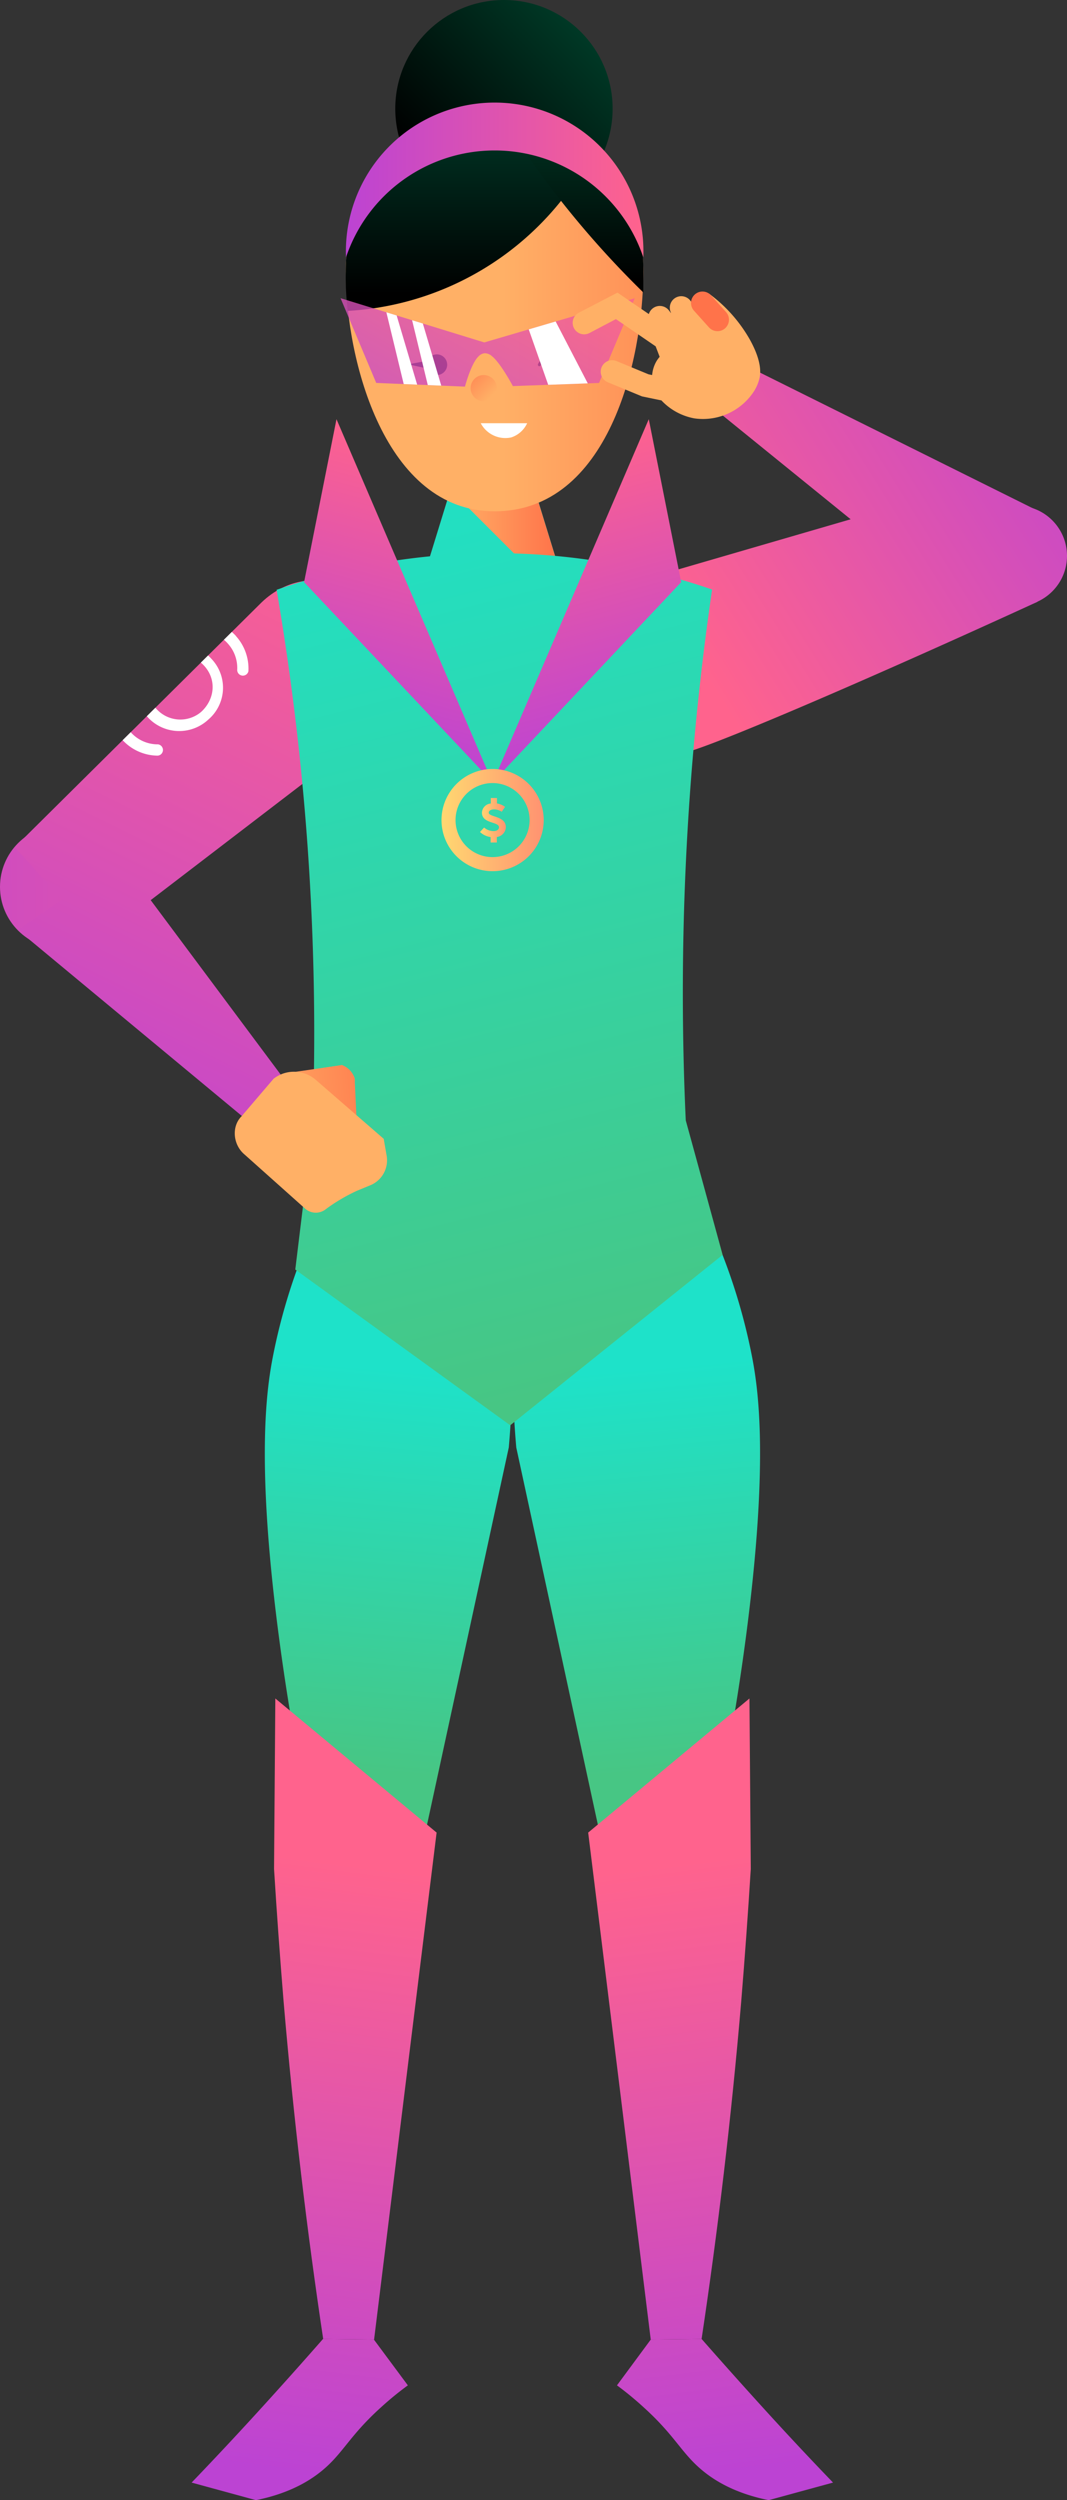
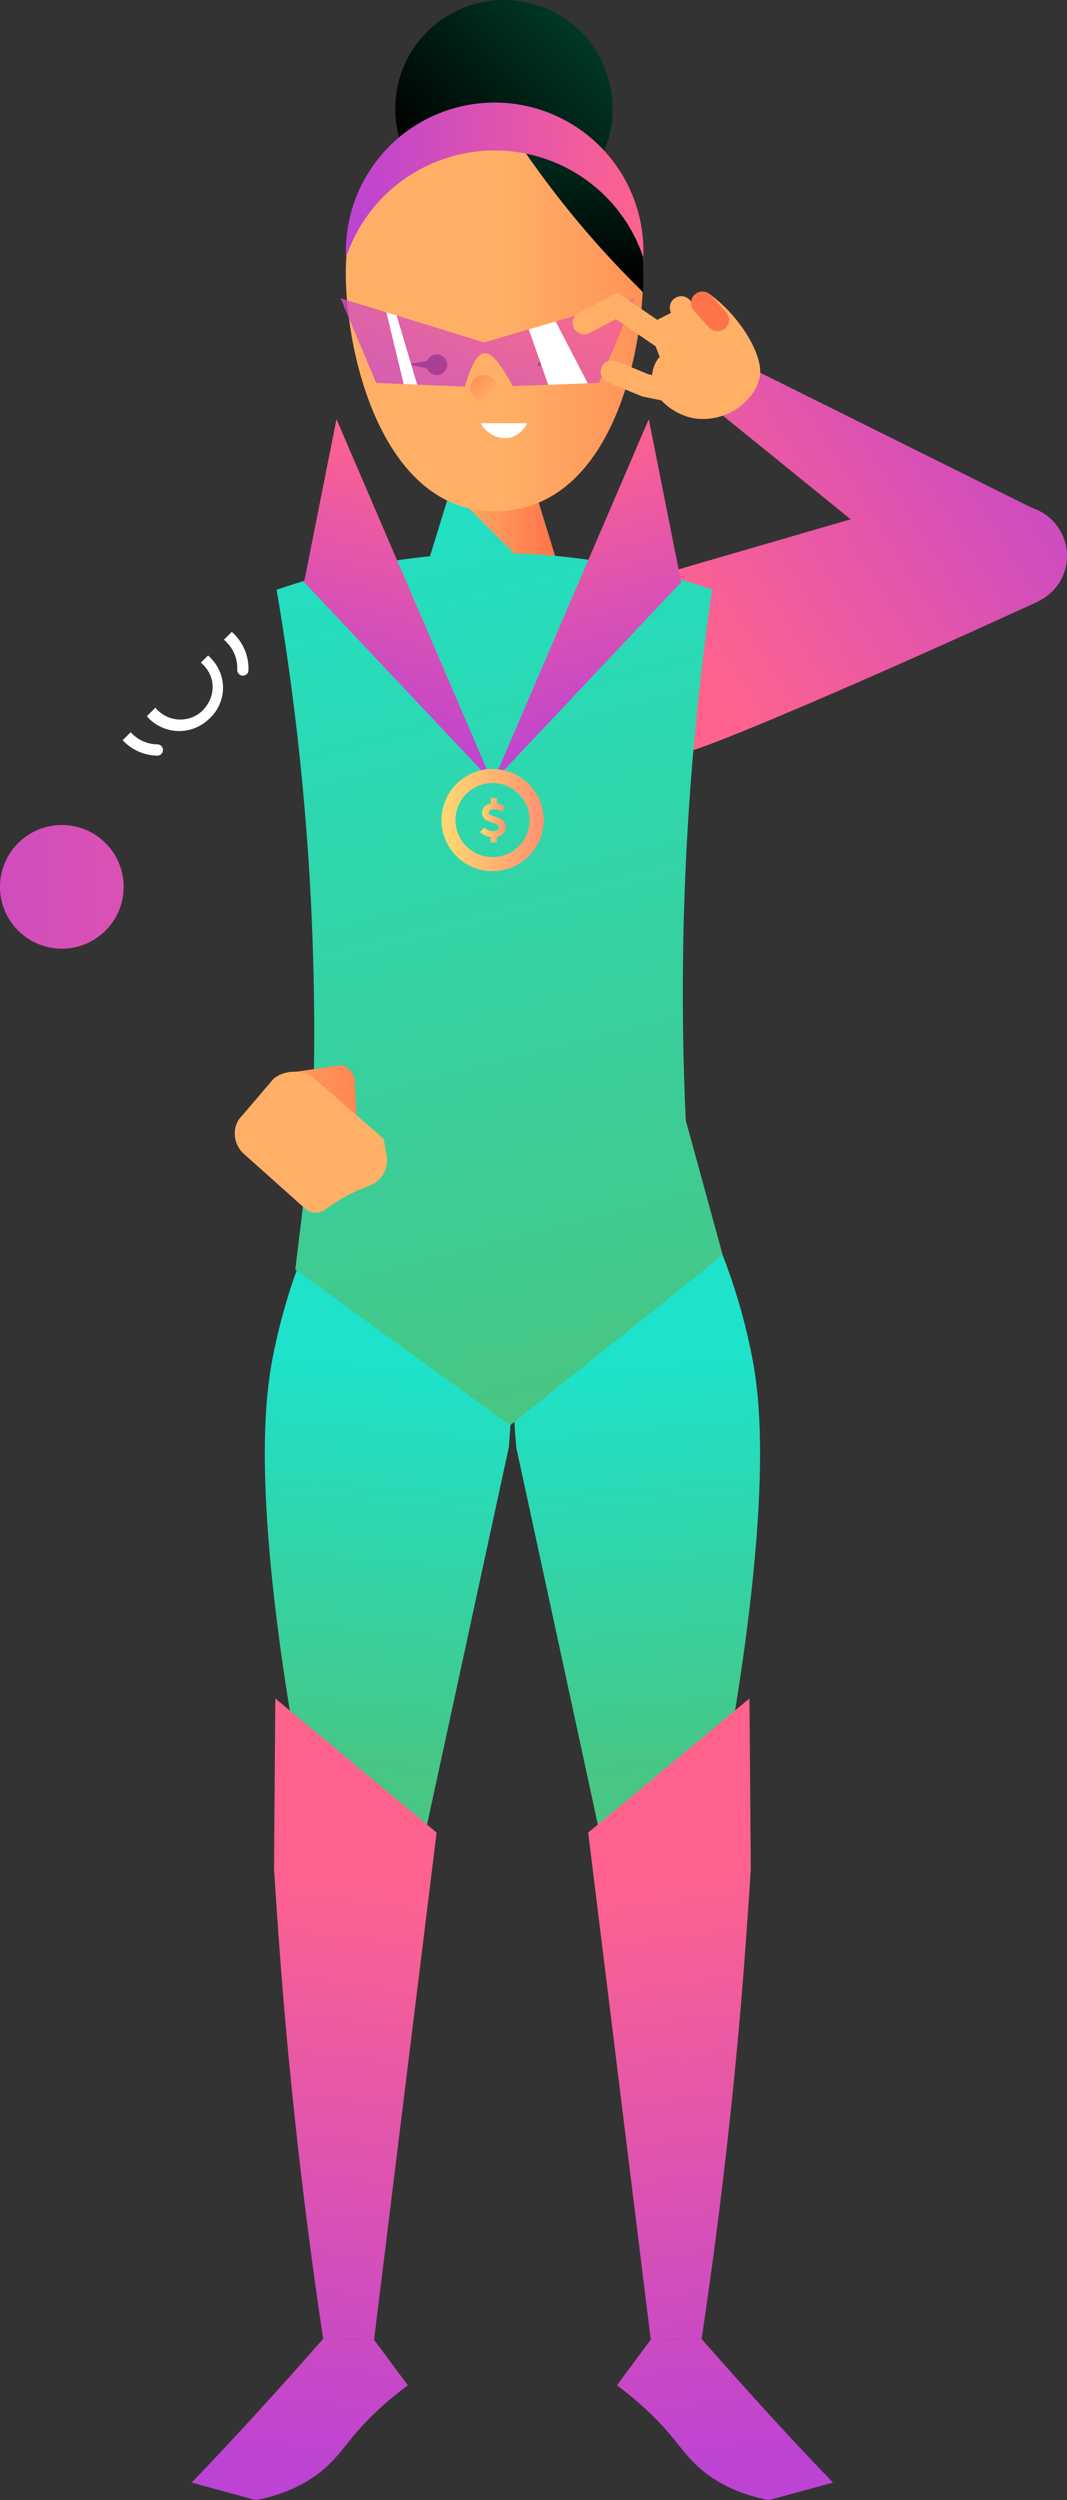
<svg xmlns="http://www.w3.org/2000/svg" xmlns:xlink="http://www.w3.org/1999/xlink" viewBox="0 0 265.38 621.77">
  <rect x="0" y="0" width="265.38" height="621.77" fill="#333333" stroke="none" />
  <defs>
    <style>.cls-1,.cls-18{fill:none;}.cls-2{isolation:isolate;}.cls-3{fill:url(#linear-gradient);}.cls-4{fill:url(#New_Gradient_Swatch_copy);}.cls-5{fill:url(#New_Gradient_Swatch_copy-2);}.cls-6{fill:url(#linear-gradient-2);}.cls-7{fill:url(#New_Gradient_Swatch_copy-3);}.cls-8{fill:url(#New_Gradient_Swatch_copy-4);}.cls-9{fill:url(#New_Gradient_Swatch_copy-5);}.cls-10{fill:url(#linear-gradient-3);}.cls-11{fill:url(#linear-gradient-4);}.cls-12{fill:url(#New_Gradient_Swatch_copy-6);}.cls-13{fill:url(#New_Gradient_Swatch_copy-7);}.cls-14{mix-blend-mode:multiply;fill:url(#linear-gradient-5);}.cls-15{fill:url(#linear-gradient-6);}.cls-16{fill:url(#linear-gradient-7);}.cls-17{fill:url(#linear-gradient-8);}.cls-18{stroke:#000;stroke-linecap:round;stroke-miterlimit:10;stroke-width:0.75px;}.cls-19,.cls-34{fill:#fff;}.cls-20{fill:url(#linear-gradient-9);}.cls-21{fill:url(#linear-gradient-10);}.cls-22{fill:url(#linear-gradient-11);}.cls-23{fill:url(#linear-gradient-12);}.cls-24{clip-path:url(#clip-path);}.cls-25{fill:url(#New_Gradient_Swatch_copy-8);}.cls-26{fill:url(#New_Gradient_Swatch_copy-9);}.cls-27{fill:url(#New_Gradient_Swatch_copy-10);}.cls-28{fill:url(#linear-gradient-13);}.cls-29{fill:url(#New_Gradient_Swatch_copy-11);}.cls-30{fill:url(#New_Gradient_Swatch);}.cls-31{fill:url(#New_Gradient_Swatch-2);}.cls-32{opacity:0.8;fill:url(#New_Gradient_Swatch_copy-14);}.cls-33{clip-path:url(#clip-path-2);}.cls-34{mix-blend-mode:soft-light;}.cls-35{fill:url(#linear-gradient-14);}.cls-36{fill:url(#linear-gradient-15);}.cls-37{fill:url(#linear-gradient-16);}.cls-38{fill:url(#linear-gradient-17);}</style>
    <linearGradient id="linear-gradient" x1="18724.07" y1="440.24" x2="18733.07" y2="340.4" gradientTransform="matrix(-1, 0, 0, 1, 18890.3, 0)" gradientUnits="userSpaceOnUse">
      <stop offset="0" stop-color="#47c684" />
      <stop offset="1" stop-color="#1ee2c9" />
    </linearGradient>
    <linearGradient id="New_Gradient_Swatch_copy" x1="18701.61" y1="614.18" x2="18721.25" y2="463.07" gradientTransform="matrix(-1, 0, 0, 1, 18890.3, 0)" gradientUnits="userSpaceOnUse">
      <stop offset="0" stop-color="#bc43d3" />
      <stop offset="1" stop-color="#ff638d" />
    </linearGradient>
    <linearGradient id="New_Gradient_Swatch_copy-2" x1="18708.69" y1="615.1" x2="18728.33" y2="463.99" xlink:href="#New_Gradient_Swatch_copy" />
    <linearGradient id="linear-gradient-2" x1="88.65" y1="440.24" x2="97.66" y2="340.4" gradientTransform="matrix(1, 0, 0, 1, 0, 0)" xlink:href="#linear-gradient" />
    <linearGradient id="New_Gradient_Swatch_copy-3" x1="66.2" y1="614.18" x2="85.84" y2="463.07" gradientTransform="matrix(1, 0, 0, 1, 0, 0)" xlink:href="#New_Gradient_Swatch_copy" />
    <linearGradient id="New_Gradient_Swatch_copy-4" x1="79.88" y1="-378.59" x2="281.67" y2="-369.59" gradientTransform="matrix(1, -0.06, 0.06, 1, -119.27, 605.1)" xlink:href="#New_Gradient_Swatch_copy" />
    <linearGradient id="New_Gradient_Swatch_copy-5" x1="148.65" y1="-299.07" x2="240.27" y2="-459.54" gradientTransform="matrix(1, -0.06, 0.06, 1, -119.27, 605.1)" xlink:href="#New_Gradient_Swatch_copy" />
    <linearGradient id="linear-gradient-3" x1="15518.48" y1="-6480.13" x2="15518.48" y2="-6384" gradientTransform="translate(15664.29 6434.52) rotate(-135)" gradientUnits="userSpaceOnUse">
      <stop offset="0" />
      <stop offset="0.78" stop-color="#005438" />
    </linearGradient>
    <linearGradient id="linear-gradient-4" x1="179.7" y1="363.33" x2="112.06" y2="98.57" gradientTransform="matrix(1, 0, 0, 1, 0, 0)" xlink:href="#linear-gradient" />
    <linearGradient id="New_Gradient_Swatch_copy-6" x1="291.8" y1="113.81" x2="183.57" y2="181.75" gradientTransform="matrix(1, 0, 0, 1, 0, 0)" xlink:href="#New_Gradient_Swatch_copy" />
    <linearGradient id="New_Gradient_Swatch_copy-7" x1="273.94" y1="85.35" x2="165.71" y2="153.29" gradientTransform="matrix(1, 0, 0, 1, 0, 0)" xlink:href="#New_Gradient_Swatch_copy" />
    <linearGradient id="linear-gradient-5" x1="112.25" y1="125.88" x2="138.43" y2="125.88" gradientUnits="userSpaceOnUse">
      <stop offset="0" stop-color="#ffb066" />
      <stop offset="1" stop-color="#ff734a" />
    </linearGradient>
    <linearGradient id="linear-gradient-6" x1="125.16" y1="-1409.49" x2="194.3" y2="-1409.49" gradientTransform="matrix(1, 0, 0, -1, 0, -1332.4)" xlink:href="#linear-gradient-5" />
    <linearGradient id="linear-gradient-7" x1="116.87" y1="-1405.55" x2="116.87" y2="-1317.24" gradientTransform="matrix(1, 0, 0, -1, 0, -1332.4)" gradientUnits="userSpaceOnUse">
      <stop offset="0" />
      <stop offset="0.88" stop-color="#005f42" />
    </linearGradient>
    <linearGradient id="linear-gradient-8" x1="141.77" y1="-1401.9" x2="141.77" y2="-1320.63" gradientTransform="matrix(1, 0, 0, -1, 0, -1332.4)" xlink:href="#linear-gradient-3" />
    <linearGradient id="linear-gradient-9" x1="153.67" y1="342.39" x2="93.71" y2="107.67" gradientTransform="matrix(1, 0, 0, 1, 0, 0)" xlink:href="#linear-gradient" />
    <linearGradient id="linear-gradient-10" x1="60.9" y1="271" x2="99.44" y2="267.53" xlink:href="#linear-gradient-5" />
    <linearGradient id="linear-gradient-11" x1="61.6" y1="278.81" x2="100.14" y2="275.34" xlink:href="#linear-gradient-5" />
    <linearGradient id="linear-gradient-12" x1="5137.11" y1="-2856.32" x2="5175.64" y2="-2859.78" gradientTransform="matrix(-0.3, -0.95, 0.95, -0.3, 3029.7, 1173)" xlink:href="#linear-gradient-5" />
    <clipPath id="clip-path">
      <path class="cls-1" d="M95.68,155.75c-2.08-4.21-4.79-7.2-8.5-8.93-7.48-4.26-16-2.91-22.13,3L3.68,210.69l11.74,13-11,7.58L64.33,281l7.15-11.52-34-45.62,50.7-38.83C97.56,179.33,101,166.07,95.68,155.75Z" />
    </clipPath>
    <linearGradient id="New_Gradient_Swatch_copy-8" x1="152.35" y1="187.66" x2="131.66" y2="111.11" gradientTransform="matrix(1, 0, 0, 1, 0, 0)" xlink:href="#New_Gradient_Swatch_copy" />
    <linearGradient id="New_Gradient_Swatch_copy-9" x1="17779.4" y1="187.66" x2="17758.71" y2="111.11" gradientTransform="matrix(-1, 0, 0, 1, 17872.1, 0)" xlink:href="#New_Gradient_Swatch_copy" />
    <linearGradient id="New_Gradient_Swatch_copy-10" x1="86.06" y1="45.51" x2="160" y2="45.51" gradientTransform="matrix(1, 0, 0, 1, 0, 0)" xlink:href="#New_Gradient_Swatch_copy" />
    <linearGradient id="linear-gradient-13" x1="15209.82" y1="6534.14" x2="15209.82" y2="6545.74" gradientTransform="translate(15497.59 -6036.12) rotate(135)" xlink:href="#linear-gradient-5" />
    <linearGradient id="New_Gradient_Swatch_copy-11" x1="73.28" y1="615.1" x2="92.92" y2="463.99" gradientTransform="matrix(1, 0, 0, 1, 0, 0)" xlink:href="#New_Gradient_Swatch_copy" />
    <linearGradient id="New_Gradient_Swatch" x1="109.8" y1="203.95" x2="135.23" y2="203.95" gradientUnits="userSpaceOnUse">
      <stop offset="0" stop-color="#ffd871" />
      <stop offset="1" stop-color="#ff9271" />
    </linearGradient>
    <linearGradient id="New_Gradient_Swatch-2" x1="119.42" y1="203.99" x2="125.85" y2="203.99" xlink:href="#New_Gradient_Swatch" />
    <linearGradient id="New_Gradient_Swatch_copy-14" x1="99.31" y1="115.47" x2="134.5" y2="53.83" gradientTransform="matrix(1, 0, 0, 1, 0, 0)" xlink:href="#New_Gradient_Swatch_copy" />
    <clipPath id="clip-path-2">
      <path class="cls-1" d="M120.45,85.16l-35.75-11q4.44,10.53,8.87,21.07l22.07.92c.15-.54,1.63-5.94,3.43-7.57a2.42,2.42,0,0,1,1.44-.73,2.71,2.71,0,0,1,1.85.73c2.06,1.64,4.92,6.92,5.2,7.44L149,95.24q4.44-10.55,8.87-21.07Z" />
    </clipPath>
    <linearGradient id="linear-gradient-14" x1="4155.14" y1="-8070.63" x2="4178.87" y2="-8099.92" gradientTransform="matrix(0.52, -0.86, 0.86, 0.52, 4931.47, 7836.11)" xlink:href="#linear-gradient-5" />
    <linearGradient id="linear-gradient-15" x1="4168.36" y1="-8084.01" x2="4176.18" y2="-8093.67" gradientTransform="matrix(0.52, -0.86, 0.86, 0.52, 4931.47, 7836.11)" xlink:href="#linear-gradient-5" />
    <linearGradient id="linear-gradient-16" x1="4173.21" y1="-8080.71" x2="4181.03" y2="-8090.37" gradientTransform="matrix(0.52, -0.86, 0.86, 0.52, 4931.47, 7836.11)" xlink:href="#linear-gradient-5" />
    <linearGradient id="linear-gradient-17" x1="-1842.47" y1="-10946.19" x2="-1833.03" y2="-10957.85" gradientTransform="matrix(0.23, -0.47, 0.66, 0.45, 7771.94, 4165.61)" xlink:href="#linear-gradient-5" />
  </defs>
  <g class="cls-2">
    <g id="Layer_2" data-name="Layer 2">
      <g id="FOREGROUND">
        <path class="cls-3" d="M127.94,328.39a105.43,105.43,0,0,1,4.48-21.12l47.29,4.81a147.86,147.86,0,0,1,7.2,24.65c1.62,8.13,4.45,26-1.38,70.33-1.68,12.78-4.39,30.09-8.91,50.53l-24.26,13.14L128.41,360c-.26-2.94-.57-7.11-.74-12.14A131.46,131.46,0,0,1,127.94,328.39Z" />
        <path class="cls-4" d="M186.4,422.4l.33,42.4q-1,16.18-2.37,32.88c-2.48,29.24-5.85,57.26-9.86,84l-12.65.16L146.29,455.75Z" />
        <path class="cls-5" d="M153.45,593.22l8.4-11.38,12.65-.16q7.78,8.87,16,17.9t16.69,17.82l-16,4.37c-9.13-1.83-14.54-5.48-17.82-8.55-4.18-3.9-6.09-8-13.09-14.36A79.92,79.92,0,0,0,153.45,593.22Z" />
        <path class="cls-6" d="M127,328.39a105.43,105.43,0,0,0-4.48-21.12l-47.29,4.81A146.9,146.9,0,0,0,68,336.73c-1.62,8.13-4.46,26,1.37,70.33,1.69,12.78,4.39,30.09,8.91,50.53l24.26,13.14,24-110.74c.26-2.94.57-7.11.74-12.14A134.24,134.24,0,0,0,127,328.39Z" />
        <path class="cls-7" d="M68.48,422.4q-.17,21.21-.32,42.4,1,16.18,2.37,32.88c2.48,29.24,5.84,57.26,9.85,84l12.66.16,15.55-126.09Z" />
        <circle class="cls-8" cx="15.38" cy="220.55" r="15.38" />
-         <path class="cls-9" d="M95.68,155.75c-2.08-4.21-4.79-7.2-8.5-8.93-7.48-4.26-16-2.91-22.13,3L3.68,210.69l11.74,13-11,7.58L64.33,281l7.15-11.52-34-45.62,50.7-38.83C97.56,179.33,101,166.07,95.68,155.75Z" />
        <circle class="cls-10" cx="125.34" cy="27.03" r="27.03" />
        <path class="cls-11" d="M132.27,119.46l-9.75-9.25-9.76,9.25-6.16,20h.51a46.76,46.76,0,0,0,31.32,0h0Z" />
        <circle class="cls-12" cx="252.88" cy="138.24" r="12.5" />
-         <path class="cls-13" d="M145.5,168.85c.43,4.9,1.95,8.85,4.93,12a19.08,19.08,0,0,0,8.62,6.13c5.77,2,11.27.31,14.15-.68,10.08-3.43,42-17,84.85-36.64l-8.31-16.78,9.92-5.09L181.66,89l-10.29,7.53,40.2,32.61L163.92,143C152.6,145.08,144.19,156.73,145.5,168.85Z" />
+         <path class="cls-13" d="M145.5,168.85c.43,4.9,1.95,8.85,4.93,12a19.08,19.08,0,0,0,8.62,6.13c5.77,2,11.27.31,14.15-.68,10.08-3.43,42-17,84.85-36.64l-8.31-16.78,9.92-5.09L181.66,89l-10.29,7.53,40.2,32.61L163.92,143Z" />
        <path class="cls-14" d="M123,110.21l-9.76,9.25-1,2.56,19.51,19.52a33.42,33.42,0,0,0,6.67-2.06h0l-6.16-20Z" />
        <path class="cls-15" d="M160,67.59c0,22.08-8.73,59.57-37,59.57-27.22,0-37-37.49-37-59.57S102.49,27,123,27,160,45.51,160,67.59Z" />
-         <path class="cls-16" d="M147.68,37.3C141,31.14,132.78,27,123,27c-20.54,0-37,18-37,40.56a65.87,65.87,0,0,0,.51,9.76A73.19,73.19,0,0,0,147.68,37.3Z" />
        <path class="cls-17" d="M123.54,27A237.47,237.47,0,0,0,160,72.73V67.08C160,45.51,143.57,27.54,123.54,27Z" />
        <path d="M108.65,88.13a2.57,2.57,0,1,1-2.57,2.57A2.58,2.58,0,0,1,108.65,88.13Z" />
        <polygon points="101.52 90.6 104.47 90.06 107.43 89.51 107.41 90.7 107.39 91.89 104.45 91.25 101.52 90.6" />
        <path class="cls-18" d="M134.15,90.7a4.8,4.8,0,0,1,8.5,0" />
        <path class="cls-19" d="M127.16,108.78a6.91,6.91,0,0,1-7.59-3.53h11.54A6.63,6.63,0,0,1,127.16,108.78Z" />
        <path class="cls-20" d="M77.73,280.53c.51-14.26.59-29.29.07-45a654.74,654.74,0,0,0-9-88.85,166.06,166.06,0,0,1,108.31-.07,695.65,695.65,0,0,0-7.1,84.56c-.37,16.59-.14,32.44.55,47.46q4.59,16.72,9.17,33.45L126.9,354.46,73.44,315.73Z" />
        <path class="cls-21" d="M71.58,274,85.09,272c2-.35,3.46-1.85,3.11-3.89l-3.08-3.24L70.38,267Z" />
        <path class="cls-22" d="M80.39,265.58l1.53,19.6c.35,2,1.86,3.45,3.49,3.17l3.73-.23-.94-20a5.44,5.44,0,0,0-1.12-1.9,5.23,5.23,0,0,0-2-1.34Z" />
        <path class="cls-23" d="M78.14,268.21l17.29,15,.71,4.07a6.72,6.72,0,0,1-3.76,7.37l-3.52,1.45a44.52,44.52,0,0,0-7.25,4.19l-.74.55a4,4,0,0,1-5.1-.37L60.86,287.15c-2.94-2.43-3.31-7-.81-9.51h0l8-9.37a8.26,8.26,0,0,1,10.06-.06Z" />
        <g class="cls-24">
          <path id="path3926" class="cls-19" d="M52.57,163.83a10.5,10.5,0,0,0-15.28-.38,10.62,10.62,0,1,0,14.56,15.47A10.41,10.41,0,0,0,52.57,163.83Zm-1.84,1.69c3.21,3.46,2.71,8.37-.66,11.49a8,8,0,1,1,.66-11.49Z" />
          <path id="path3944" class="cls-19" d="M58.69,158.16a12.06,12.06,0,0,0-8.55-3.9,1.41,1.41,0,1,0,0,2.81h.17a8.76,8.76,0,0,1,6.37,3A9,9,0,0,1,59,166.55a1.41,1.41,0,0,0,2.79.35.22.22,0,0,1,0-.08,12.09,12.09,0,0,0-3.13-8.66Z" />
          <path id="path3946" class="cls-19" d="M29.73,174.49a1.4,1.4,0,0,0-2.4.83A12,12,0,0,0,39,187.92a1.41,1.41,0,1,0,0-2.81h-.08a9,9,0,0,1-6.28-2.87,8.78,8.78,0,0,1-2.51-6.59,1.4,1.4,0,0,0-.39-1.16Z" />
        </g>
        <path class="cls-25" d="M169.42,144.78l-46.79,49.65,38.73-90.18Q165.4,124.52,169.42,144.78Z" />
        <path class="cls-26" d="M75.63,144.78l46.79,49.65L83.69,104.25Q79.66,124.52,75.63,144.78Z" />
        <path class="cls-27" d="M160,64a39,39,0,0,0-73.94,0A37,37,0,1,1,160,64Z" />
        <circle class="cls-28" cx="120.31" cy="96.53" r="3.26" />
-         <path class="cls-29" d="M101.44,593.22,93,581.84l-12.66-.16q-7.77,8.87-16,17.9T47.66,617.4l16,4.37c9.12-1.83,14.54-5.48,17.82-8.55,4.17-3.9,6.08-8,13.09-14.36A78.41,78.41,0,0,1,101.44,593.22Z" />
        <path class="cls-30" d="M122.52,191.24A12.71,12.71,0,1,0,135.23,204,12.73,12.73,0,0,0,122.52,191.24Zm9.2,12.71a9.21,9.21,0,1,1-9.2-9.21A9.22,9.22,0,0,1,131.72,204Z" />
        <path class="cls-31" d="M120.41,205.8a3.58,3.58,0,0,0,2.35.89c.87,0,1.35-.44,1.35-.95,0-1.45-4.24-.84-4.24-3.64a2.38,2.38,0,0,1,2.2-2.27v-1.37h1.54v1.35a4.64,4.64,0,0,1,2,.85l-.82,1.22a3.4,3.4,0,0,0-1.9-.59c-.84,0-1.33.36-1.33.82,0,1.14,4.25.75,4.25,3.61a2.58,2.58,0,0,1-2.24,2.44v1.36h-1.54v-1.34a4.93,4.93,0,0,1-2.65-1.27Z" />
        <path class="cls-7" d="M68.48,422.4q-.17,21.21-.32,42.4,1,16.18,2.37,32.88c2.48,29.24,5.84,57.26,9.85,84l12.66.16,15.55-126.09Z" />
        <path class="cls-29" d="M101.44,593.22,93,581.84l-12.66-.16q-7.77,8.87-16,17.9T47.66,617.4l16,4.37c9.12-1.83,14.54-5.48,17.82-8.55,4.17-3.9,6.08-8,13.09-14.36A78.41,78.41,0,0,1,101.44,593.22Z" />
        <path class="cls-32" d="M120.45,85.16l-35.75-11q4.44,10.53,8.87,21.07l22.07.92c.15-.54,1.63-5.94,3.43-7.57a2.42,2.42,0,0,1,1.44-.73,2.71,2.71,0,0,1,1.85.73c2.06,1.64,4.92,6.92,5.2,7.44L149,95.24q4.44-10.55,8.87-21.07Z" />
        <g class="cls-33">
          <path class="cls-34" d="M92.63,58.15l7,23.6,7,23.61-4.08-1L93,64.86Z" />
-           <path class="cls-34" d="M98.55,58.15l7,23.6,7,23.61-4.07-1L98.92,64.86C98.8,62.62,98.67,60.38,98.55,58.15Z" />
          <path class="cls-34" d="M126.74,57.85l11.78,22.72,11.79,22.72-11.19.29q-6.81-19.36-13.61-38.72Z" />
        </g>
        <path class="cls-35" d="M163.48,79.55l-9.9-6.78-9.62,5a2.85,2.85,0,1,0,2.65,5.05l6.58-3.46,9.88,6.77,1,2.61a8.18,8.18,0,0,0-.74,1,8.09,8.09,0,0,0-1.13,3.53l-.9-.18-8-3.31a2.85,2.85,0,0,0-2.17,5.27l8.55,3.53,4.83,1a14.91,14.91,0,0,0,8.21,4.47,15.13,15.13,0,0,0,14.68-6.55,10.6,10.6,0,0,0,1.48-3.36c.29-1.21.68-4.15-2.36-9.65A36.59,36.59,0,0,0,176.31,73Q169.89,76.26,163.48,79.55Z" />
-         <path class="cls-36" d="M170.88,86a2.73,2.73,0,0,1-.7.78,2.85,2.85,0,0,1-4-.5l-4.33-5.59a2.85,2.85,0,0,1,4.51-3.5l4.33,5.59A2.84,2.84,0,0,1,170.88,86Z" />
        <path class="cls-37" d="M176.21,83.58a3.17,3.17,0,0,1-.69.78,2.87,2.87,0,0,1-4-.51l-4.33-5.59a2.85,2.85,0,1,1,4.51-3.49L176,80.35A2.86,2.86,0,0,1,176.21,83.58Z" />
        <path class="cls-38" d="M180.88,81a3,3,0,0,1-.54.65,2.86,2.86,0,0,1-4-.22l-3.74-4.17a2.85,2.85,0,1,1,4.24-3.81l3.75,4.17A2.85,2.85,0,0,1,180.88,81Z" />
      </g>
    </g>
  </g>
</svg>